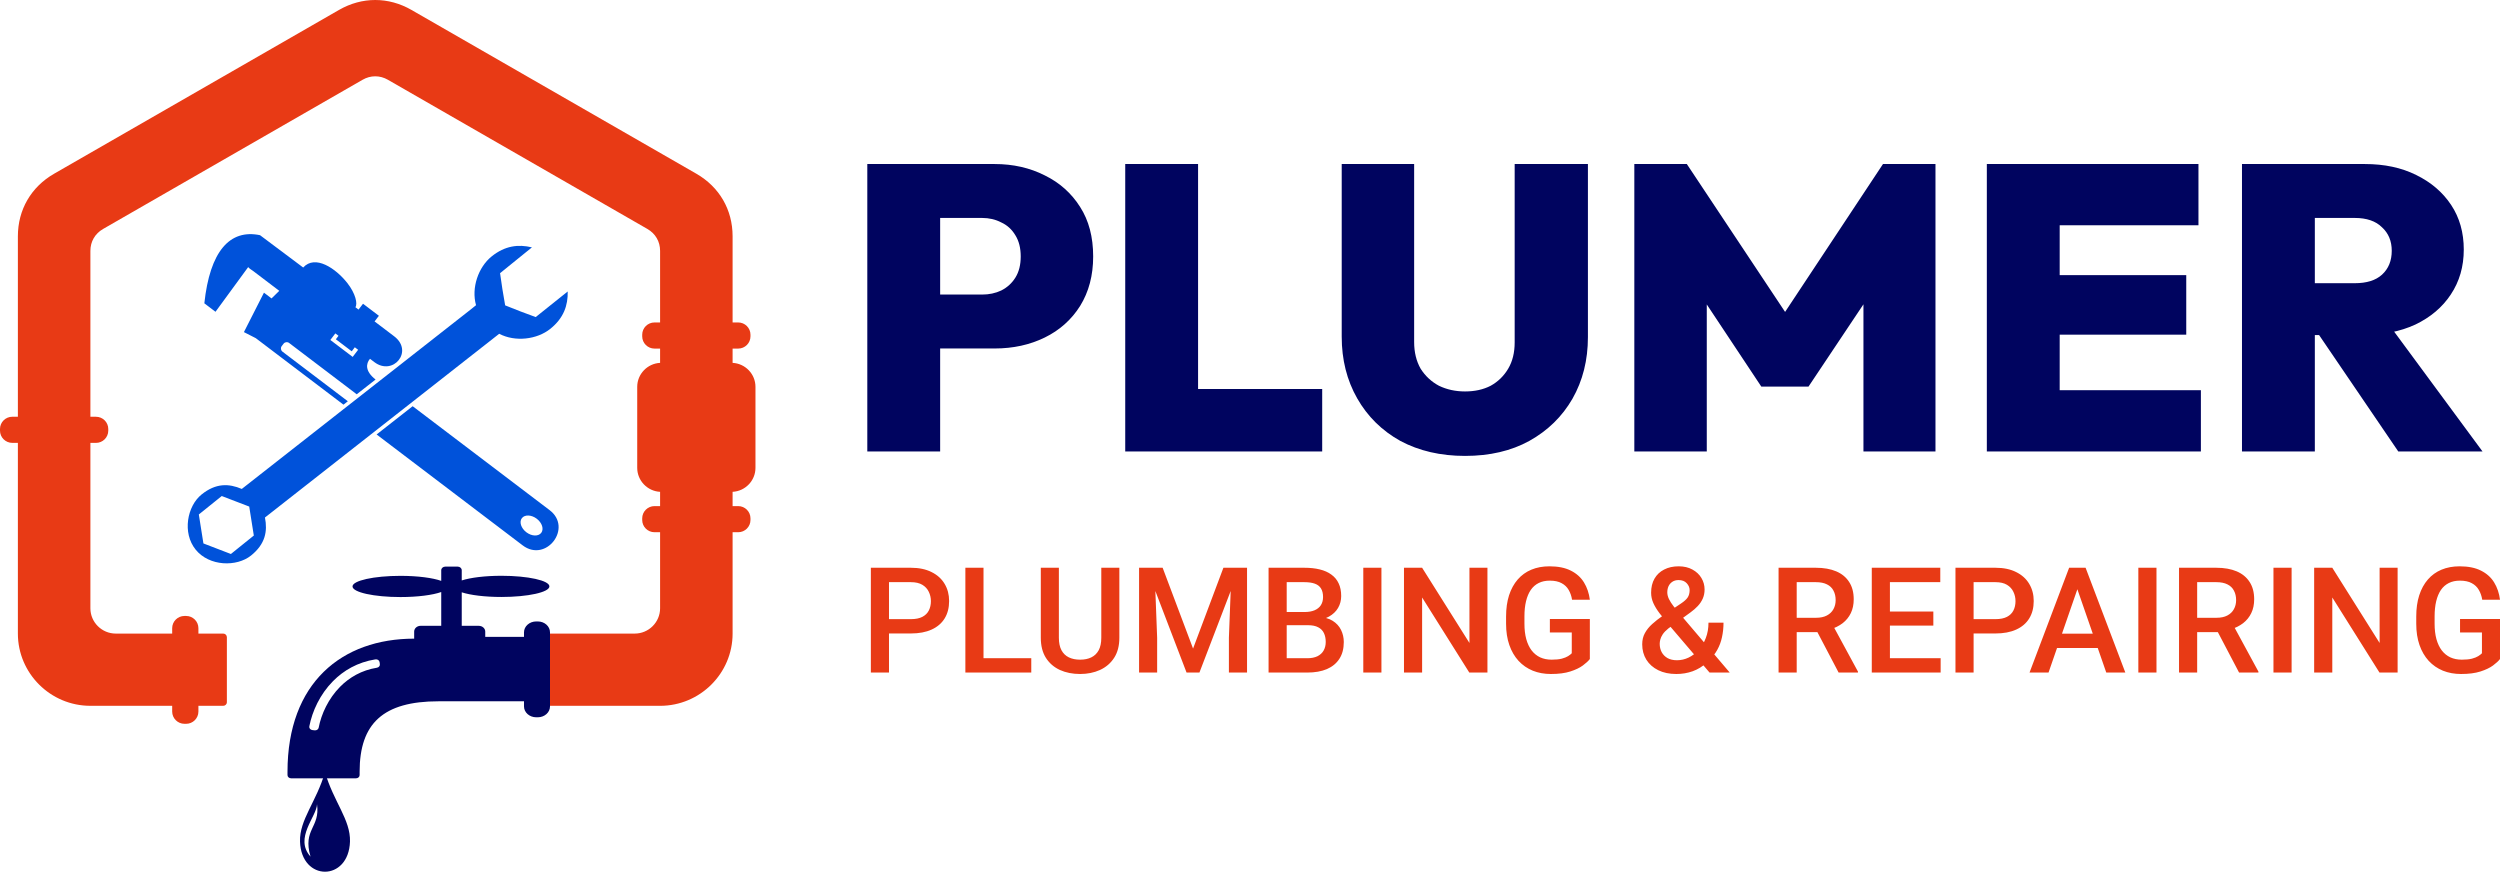
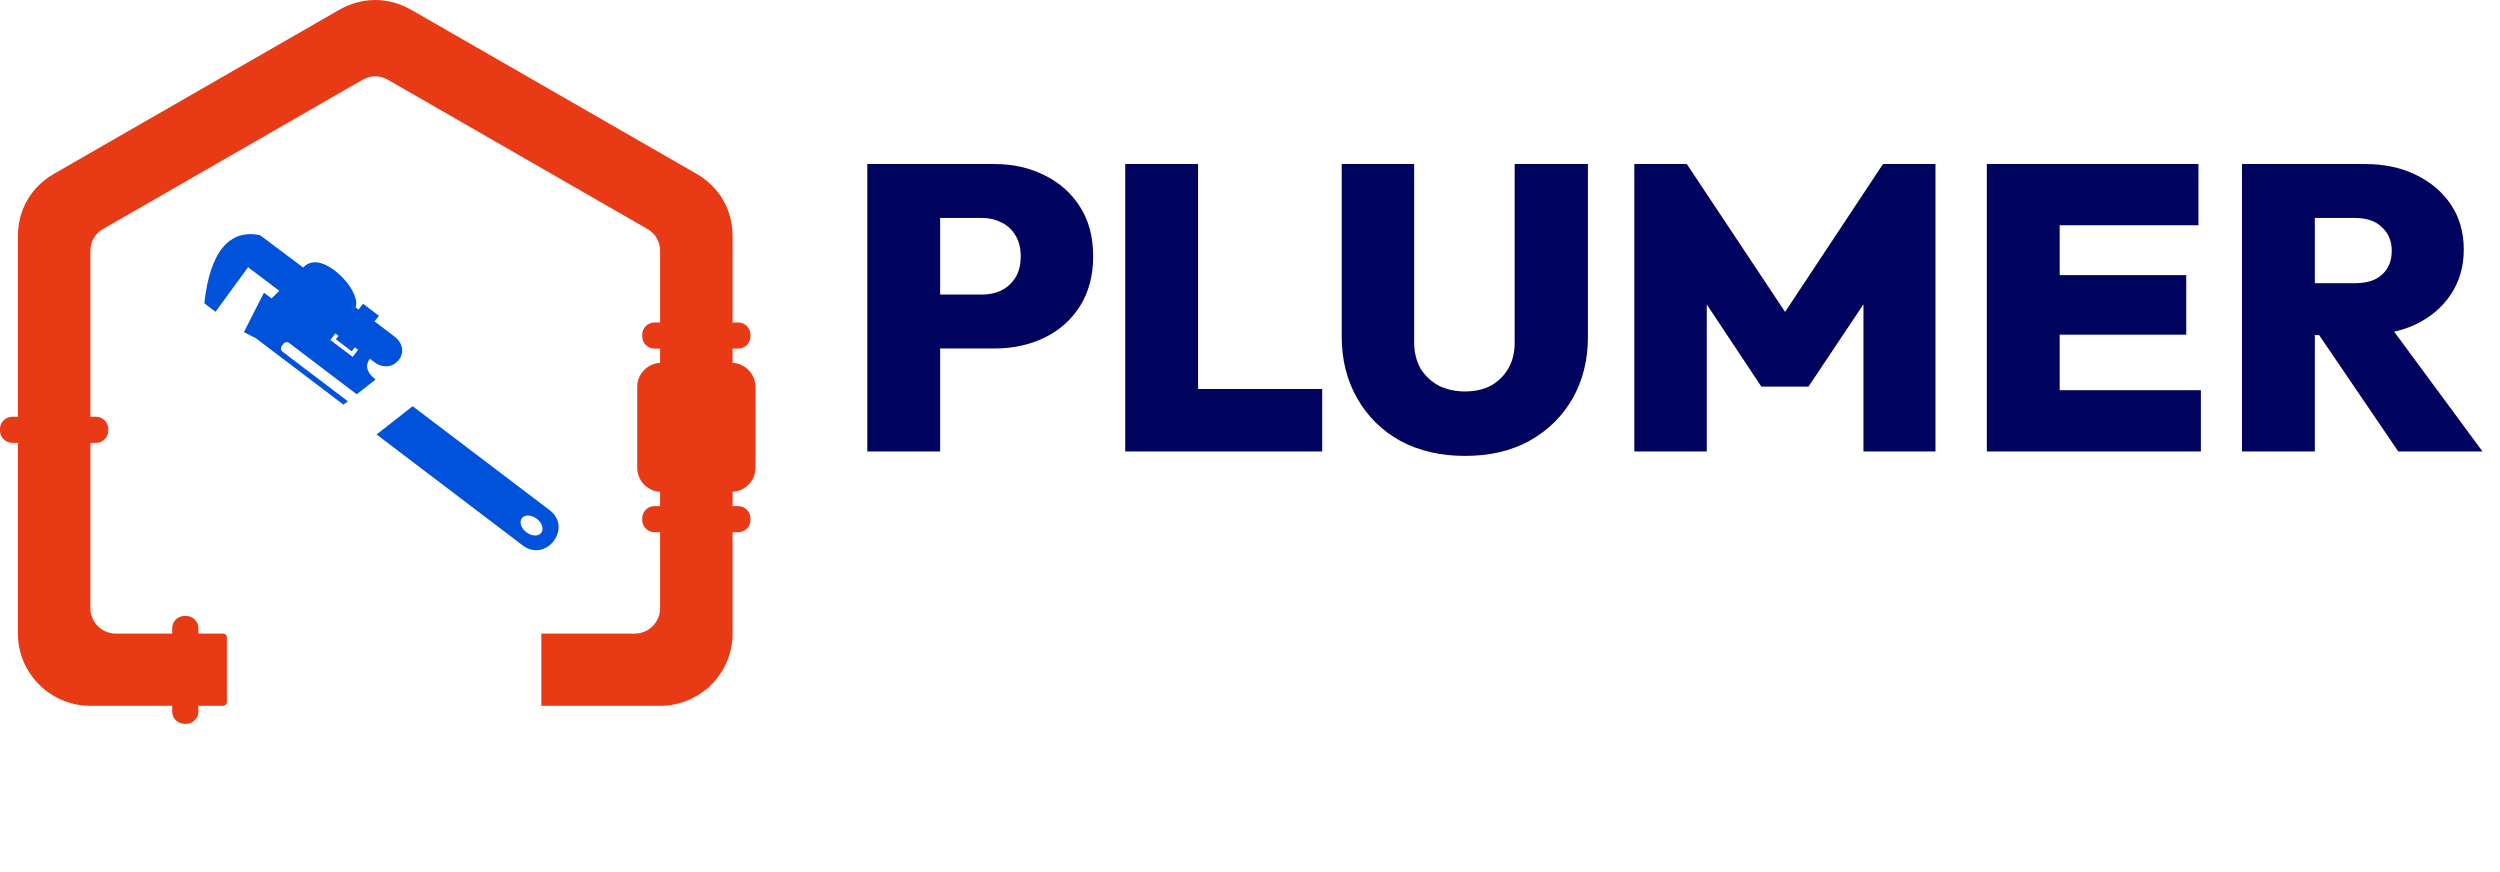
<svg xmlns="http://www.w3.org/2000/svg" width="304" height="106" viewBox="0 0 304 106" fill="none">
  <g clip-path="url(#clip0_29_445)">
    <path d="M112.491 42.375V35.819H119.419C120.277 35.819 121.052 35.654 121.745 35.326C122.47 34.964 123.048 34.438 123.477 33.748C123.905 33.058 124.12 32.204 124.12 31.185C124.12 30.166 123.905 29.312 123.477 28.622C123.048 27.899 122.47 27.373 121.745 27.044C121.052 26.683 120.277 26.502 119.419 26.502H112.491V19.946H120.953C123.197 19.946 125.226 20.406 127.04 21.326C128.854 22.214 130.289 23.495 131.345 25.171C132.401 26.814 132.929 28.819 132.929 31.185C132.929 33.486 132.401 35.49 131.345 37.199C130.289 38.875 128.854 40.157 127.04 41.044C125.226 41.931 123.197 42.375 120.953 42.375H112.491ZM105.464 54.895V19.946H114.322V54.895H105.464ZM136.828 54.895V19.946H145.686V54.895H136.828ZM143.855 54.895V47.304H160.779V54.895H143.855ZM178.147 55.438C175.178 55.438 172.555 54.83 170.279 53.614C168.036 52.365 166.288 50.64 165.034 48.438C163.78 46.236 163.152 43.739 163.152 40.945V19.946H171.96V41.586C171.96 42.835 172.225 43.919 172.752 44.84C173.315 45.727 174.056 46.417 174.979 46.91C175.937 47.37 176.993 47.6 178.147 47.6C179.334 47.6 180.374 47.37 181.264 46.91C182.155 46.417 182.865 45.727 183.392 44.84C183.921 43.952 184.184 42.884 184.184 41.635V19.946H193.091V40.995C193.091 43.788 192.465 46.285 191.211 48.487C189.959 50.656 188.209 52.365 185.966 53.614C183.756 54.83 181.15 55.438 178.147 55.438ZM198.734 54.895V19.946H205.118L218.579 40.206H215.56L228.971 19.946H235.354V54.895H226.595V34.537L227.98 34.931L219.915 47.008H214.174L206.157 34.931L207.544 34.537V54.895H198.734ZM241.599 54.895V19.946H250.458V54.895H241.599ZM248.626 54.895V47.452H267.629V54.895H248.626ZM248.626 40.699V33.453H265.848V40.699H248.626ZM248.626 27.39V19.946H267.333V27.39H248.626ZM279.652 40.748V34.438H286.333C287.784 34.438 288.889 34.093 289.648 33.403C290.44 32.68 290.837 31.711 290.837 30.495C290.837 29.312 290.44 28.359 289.648 27.636C288.889 26.88 287.784 26.502 286.333 26.502H279.652V19.946H287.57C289.946 19.946 292.024 20.39 293.805 21.277C295.62 22.164 297.038 23.38 298.061 24.925C299.084 26.469 299.595 28.277 299.595 30.347C299.595 32.417 299.067 34.241 298.012 35.819C296.99 37.363 295.555 38.579 293.706 39.467C291.858 40.321 289.698 40.748 287.223 40.748H279.652ZM272.625 54.895V19.946H281.484V54.895H272.625ZM291.628 54.895L281.434 39.91L289.402 37.988L301.872 54.895H291.628Z" fill="#00045F" />
-     <path d="M110.755 77.03H107.425V75.288H110.755C111.335 75.288 111.804 75.195 112.161 75.008C112.518 74.822 112.779 74.565 112.944 74.238C113.113 73.906 113.198 73.526 113.198 73.1C113.198 72.698 113.113 72.321 112.944 71.971C112.779 71.615 112.518 71.329 112.161 71.114C111.804 70.898 111.335 70.79 110.755 70.79H108.102V81.783H105.896V69.039H110.755C111.745 69.039 112.586 69.214 113.278 69.564C113.975 69.909 114.505 70.387 114.868 71C115.231 71.607 115.412 72.301 115.412 73.083C115.412 73.906 115.231 74.612 114.868 75.201C114.505 75.79 113.975 76.243 113.278 76.558C112.586 76.873 111.745 77.03 110.755 77.03ZM125.403 80.041V81.783H118.98V80.041H125.403ZM119.595 69.039V81.783H117.389V69.039H119.595ZM133.917 69.039H136.113V77.555C136.113 78.524 135.903 79.335 135.481 79.989C135.059 80.642 134.486 81.135 133.759 81.468C133.038 81.794 132.233 81.958 131.342 81.958C130.423 81.958 129.602 81.794 128.883 81.468C128.162 81.135 127.594 80.642 127.178 79.989C126.768 79.335 126.562 78.524 126.562 77.555V69.039H128.759V77.555C128.759 78.168 128.865 78.673 129.076 79.07C129.286 79.46 129.586 79.749 129.971 79.936C130.358 80.123 130.815 80.216 131.342 80.216C131.87 80.216 132.324 80.123 132.704 79.936C133.091 79.749 133.39 79.46 133.601 79.07C133.812 78.673 133.917 78.168 133.917 77.555V69.039ZM139.409 69.039H141.377L145.076 78.868L148.766 69.039H150.734L145.85 81.783H144.285L139.409 69.039ZM138.512 69.039H140.384L140.709 77.547V81.783H138.512V69.039ZM149.759 69.039H151.64V81.783H149.434V77.547L149.759 69.039ZM159.056 76.024H155.796L155.779 74.422H158.625C159.105 74.422 159.512 74.352 159.847 74.212C160.186 74.066 160.444 73.859 160.619 73.591C160.795 73.316 160.883 72.987 160.883 72.602C160.883 72.175 160.801 71.828 160.637 71.56C160.473 71.291 160.221 71.096 159.882 70.974C159.547 70.851 159.12 70.79 158.599 70.79H156.463V81.783H154.258V69.039H158.599C159.302 69.039 159.929 69.106 160.479 69.241C161.035 69.375 161.508 69.585 161.894 69.871C162.286 70.151 162.581 70.507 162.78 70.939C162.987 71.37 163.089 71.884 163.089 72.479C163.089 73.004 162.963 73.486 162.71 73.923C162.459 74.355 162.087 74.708 161.595 74.982C161.102 75.256 160.491 75.42 159.758 75.472L159.056 76.024ZM158.959 81.783H155.101L156.094 80.041H158.959C159.457 80.041 159.872 79.959 160.207 79.796C160.54 79.627 160.791 79.396 160.953 79.105C161.123 78.807 161.209 78.46 161.209 78.063C161.209 77.649 161.136 77.29 160.99 76.986C160.842 76.677 160.611 76.441 160.293 76.277C159.977 76.108 159.565 76.024 159.056 76.024H156.579L156.595 74.422H159.821L160.321 75.026C161.025 75.049 161.601 75.204 162.052 75.49C162.508 75.776 162.849 76.146 163.071 76.601C163.294 77.056 163.405 77.547 163.405 78.072C163.405 78.883 163.226 79.562 162.868 80.111C162.517 80.659 162.01 81.077 161.348 81.363C160.687 81.643 159.891 81.783 158.959 81.783ZM167.982 69.039V81.783H165.776V69.039H167.982ZM180.873 69.039V81.783H178.667L172.929 72.654V81.783H170.724V69.039H172.929L178.685 78.186V69.039H180.873ZM193.325 75.271V80.137C193.142 80.377 192.858 80.639 192.472 80.925C192.09 81.205 191.584 81.447 190.95 81.651C190.318 81.856 189.531 81.958 188.588 81.958C187.784 81.958 187.049 81.824 186.383 81.555C185.714 81.281 185.138 80.881 184.651 80.356C184.171 79.831 183.799 79.192 183.536 78.439C183.271 77.681 183.139 76.817 183.139 75.849V74.965C183.139 74.002 183.261 73.144 183.499 72.391C183.746 71.633 184.098 70.991 184.554 70.466C185.012 69.941 185.562 69.544 186.206 69.275C186.857 69.001 187.591 68.864 188.412 68.864C189.461 68.864 190.327 69.039 191.013 69.389C191.704 69.734 192.236 70.212 192.612 70.825C192.987 71.437 193.224 72.138 193.325 72.925H191.162C191.092 72.482 190.953 72.085 190.75 71.735C190.549 71.385 190.262 71.111 189.888 70.912C189.519 70.708 189.038 70.606 188.447 70.606C187.938 70.606 187.489 70.702 187.102 70.895C186.716 71.087 186.393 71.37 186.137 71.744C185.884 72.117 185.694 72.572 185.565 73.109C185.436 73.646 185.372 74.259 185.372 74.947V75.849C185.372 76.549 185.445 77.17 185.592 77.713C185.743 78.256 185.96 78.714 186.241 79.087C186.529 79.46 186.877 79.743 187.287 79.936C187.698 80.123 188.16 80.216 188.675 80.216C189.18 80.216 189.591 80.175 189.914 80.094C190.236 80.006 190.491 79.904 190.678 79.787C190.871 79.665 191.022 79.548 191.127 79.437V76.907H188.464V75.271H193.325ZM202.224 74.851L204.43 73.372C204.799 73.126 205.062 72.887 205.22 72.654C205.378 72.415 205.459 72.117 205.459 71.761C205.459 71.458 205.342 71.178 205.106 70.921C204.872 70.664 204.542 70.536 204.114 70.536C203.816 70.536 203.563 70.606 203.357 70.746C203.153 70.88 202.998 71.061 202.891 71.289C202.793 71.51 202.743 71.758 202.743 72.033C202.743 72.295 202.811 72.566 202.945 72.847C203.08 73.121 203.264 73.409 203.499 73.713C203.734 74.011 203.997 74.332 204.29 74.676L210.335 81.783H207.883L202.945 75.997C202.518 75.484 202.139 75.014 201.812 74.588C201.484 74.156 201.229 73.739 201.048 73.337C200.865 72.928 200.776 72.508 200.776 72.076C200.776 71.411 200.912 70.839 201.188 70.361C201.463 69.882 201.852 69.515 202.356 69.258C202.86 68.995 203.448 68.864 204.123 68.864C204.772 68.864 205.333 68.995 205.801 69.258C206.275 69.515 206.638 69.856 206.891 70.282C207.147 70.708 207.277 71.175 207.277 71.683C207.277 72.085 207.204 72.453 207.058 72.785C206.91 73.118 206.708 73.421 206.45 73.695C206.193 73.97 205.895 74.229 205.555 74.475L202.875 76.418C202.565 76.668 202.332 76.911 202.18 77.144C202.034 77.371 201.937 77.582 201.891 77.774C201.843 77.967 201.82 78.136 201.82 78.282C201.82 78.655 201.899 78.994 202.057 79.297C202.221 79.6 202.458 79.843 202.768 80.023C203.085 80.198 203.469 80.286 203.919 80.286C204.407 80.286 204.878 80.178 205.334 79.962C205.792 79.741 206.202 79.428 206.565 79.026C206.929 78.623 207.214 78.142 207.426 77.582C207.643 77.021 207.751 76.4 207.751 75.717H209.579C209.579 76.336 209.517 76.922 209.394 77.477C209.277 78.031 209.087 78.544 208.823 79.017C208.566 79.49 208.227 79.913 207.804 80.286C207.763 80.327 207.716 80.379 207.664 80.444C207.617 80.502 207.569 80.552 207.523 80.592C207.02 81.053 206.453 81.397 205.827 81.625C205.206 81.847 204.544 81.958 203.841 81.958C202.992 81.958 202.256 81.803 201.636 81.494C201.014 81.185 200.534 80.759 200.195 80.216C199.861 79.673 199.693 79.052 199.693 78.352C199.693 77.833 199.801 77.377 200.019 76.986C200.235 76.59 200.531 76.222 200.906 75.884C201.286 75.539 201.727 75.195 202.224 74.851ZM216.274 69.039H220.799C221.771 69.039 222.601 69.185 223.285 69.477C223.972 69.769 224.495 70.201 224.859 70.772C225.228 71.338 225.412 72.038 225.412 72.873C225.412 73.509 225.295 74.069 225.061 74.553C224.827 75.037 224.495 75.446 224.068 75.779C223.639 76.105 223.13 76.359 222.539 76.54L221.87 76.864H217.803L217.786 75.122H220.835C221.361 75.122 221.8 75.029 222.151 74.842C222.504 74.655 222.767 74.401 222.943 74.081C223.124 73.754 223.215 73.386 223.215 72.978C223.215 72.534 223.129 72.149 222.951 71.823C222.782 71.49 222.519 71.236 222.161 71.061C221.805 70.88 221.35 70.79 220.799 70.79H218.479V81.783H216.274V69.039ZM223.576 81.783L220.571 76.059L222.883 76.05L225.93 81.669V81.783H223.576ZM235.982 80.041V81.783H229.191V80.041H235.982ZM229.814 69.039V81.783H227.608V69.039H229.814ZM235.094 74.361V76.076H229.191V74.361H235.094ZM235.938 69.039V70.79H229.191V69.039H235.938ZM242.643 77.03H239.312V75.288H242.643C243.223 75.288 243.691 75.195 244.049 75.008C244.406 74.822 244.667 74.565 244.831 74.238C245.002 73.906 245.085 73.526 245.085 73.1C245.085 72.698 245.002 72.321 244.831 71.971C244.667 71.615 244.406 71.329 244.049 71.114C243.691 70.898 243.223 70.79 242.643 70.79H239.99V81.783H237.785V69.039H242.643C243.632 69.039 244.474 69.214 245.164 69.564C245.862 69.909 246.392 70.387 246.754 71C247.117 71.607 247.3 72.301 247.3 73.083C247.3 73.906 247.117 74.612 246.754 75.201C246.392 75.79 245.862 76.243 245.164 76.558C244.474 76.873 243.632 77.03 242.643 77.03ZM252.924 70.737L249.101 81.783H246.791L251.606 69.039H253.08L252.924 70.737ZM256.122 81.783L252.29 70.737L252.124 69.039H253.608L258.441 81.783H256.122ZM255.936 77.056V78.798H248.978V77.056H255.936ZM262.228 69.039V81.783H260.022V69.039H262.228ZM264.97 69.039H269.495C270.468 69.039 271.296 69.185 271.982 69.477C272.667 69.769 273.191 70.201 273.555 70.772C273.924 71.338 274.108 72.038 274.108 72.873C274.108 73.509 273.991 74.069 273.755 74.553C273.521 75.037 273.191 75.446 272.763 75.779C272.336 76.105 271.827 76.359 271.234 76.54L270.566 76.864H266.499L266.482 75.122H269.53C270.057 75.122 270.497 75.029 270.848 74.842C271.2 74.655 271.463 74.401 271.638 74.081C271.82 73.754 271.912 73.386 271.912 72.978C271.912 72.534 271.823 72.149 271.647 71.823C271.477 71.49 271.214 71.236 270.857 71.061C270.5 70.88 270.045 70.79 269.495 70.79H267.175V81.783H264.97V69.039ZM272.272 81.783L269.267 76.059L271.577 76.05L274.626 81.669V81.783H272.272ZM278.659 69.039V81.783H276.453V69.039H278.659ZM291.55 69.039V81.783H289.345L283.607 72.654V81.783H281.401V69.039H283.607L289.361 78.186V69.039H291.55ZM304 75.271V80.137C303.818 80.377 303.534 80.639 303.148 80.925C302.768 81.205 302.26 81.447 301.628 81.651C300.995 81.856 300.206 81.958 299.264 81.958C298.462 81.958 297.726 81.824 297.059 81.555C296.39 81.281 295.814 80.881 295.327 80.356C294.847 79.831 294.475 79.192 294.212 78.439C293.947 77.681 293.816 76.817 293.816 75.849V74.965C293.816 74.002 293.936 73.144 294.177 72.391C294.423 71.633 294.774 70.991 295.231 70.466C295.688 69.941 296.239 69.544 296.882 69.275C297.533 69.001 298.268 68.864 299.088 68.864C300.137 68.864 301.004 69.039 301.688 69.389C302.38 69.734 302.914 70.212 303.288 70.825C303.663 71.437 303.9 72.138 304 72.925H301.839C301.768 72.482 301.631 72.085 301.425 71.735C301.226 71.385 300.939 71.111 300.564 70.912C300.196 70.708 299.715 70.606 299.123 70.606C298.613 70.606 298.165 70.702 297.779 70.895C297.393 71.087 297.069 71.37 296.812 71.744C296.56 72.117 296.37 72.572 296.241 73.109C296.113 73.646 296.048 74.259 296.048 74.947V75.849C296.048 76.549 296.122 77.17 296.268 77.713C296.42 78.256 296.636 78.714 296.917 79.087C297.204 79.46 297.553 79.743 297.964 79.936C298.373 80.123 298.837 80.216 299.352 80.216C299.855 80.216 300.269 80.175 300.591 80.094C300.913 80.006 301.169 79.904 301.354 79.787C301.549 79.665 301.698 79.548 301.804 79.437V76.907H299.141V75.271H304Z" fill="#E83A15" />
    <path fill-rule="evenodd" clip-rule="evenodd" d="M6.584 21.123L41.221 1.209C44.024 -0.403 47.233 -0.403 50.037 1.209L84.674 21.123C87.479 22.735 89.084 25.504 89.084 28.73V39.211H89.135H89.766C90.587 39.211 91.258 39.881 91.258 40.697V40.902C91.258 41.72 90.586 42.388 89.766 42.388H89.449H89.134H89.084V44.125C90.628 44.203 91.865 45.483 91.865 47.039V56.891C91.865 58.447 90.626 59.728 89.084 59.806V61.542H89.135H89.766C90.587 61.542 91.258 62.212 91.258 63.029V63.233C91.258 64.05 90.586 64.719 89.766 64.719H89.449H89.134H89.084V77.044C89.084 81.883 85.123 85.828 80.266 85.828H65.826V77.046L77.181 77.044C78.881 77.044 80.267 75.663 80.267 73.97V64.719H79.585C78.765 64.719 78.093 64.05 78.093 63.233V63.029C78.093 62.212 78.765 61.542 79.585 61.542H80.267V59.806C78.725 59.728 77.486 58.447 77.486 56.891V47.039C77.486 45.483 78.725 44.204 80.267 44.125V42.388H79.585C78.765 42.388 78.093 41.72 78.093 40.902V40.697C78.093 39.881 78.765 39.211 79.585 39.211H80.267V30.504C80.267 29.374 79.705 28.405 78.723 27.841C68.206 21.795 57.688 15.748 47.172 9.702C46.191 9.138 45.067 9.138 44.087 9.702L12.536 27.842C11.554 28.406 10.992 29.376 10.992 30.505V50.678H11.044H11.674C12.496 50.678 13.166 51.347 13.166 52.164V52.368C13.166 53.186 12.496 53.855 11.674 53.855H11.358H11.043H10.992V73.97C10.992 75.663 12.379 77.044 14.079 77.044H20.937V77.015V76.387C20.937 75.569 21.61 74.901 22.43 74.901H22.635C23.456 74.901 24.127 75.569 24.127 76.387V76.703V77.016V77.044H27.148C27.39 77.044 27.588 77.242 27.588 77.483V85.388C27.588 85.629 27.39 85.827 27.148 85.827H24.127V86.528C24.127 87.345 23.455 88.015 22.635 88.015H22.43C21.61 88.015 20.937 87.345 20.937 86.528V85.827H10.992C6.136 85.827 2.174 81.881 2.174 77.043V53.853H1.492C0.672 53.853 0 53.185 0 52.367V52.163C0 51.346 0.672 50.676 1.492 50.676H2.174V28.73C2.174 25.504 3.779 22.735 6.584 21.123Z" fill="#E83A15" />
-     <path fill-rule="evenodd" clip-rule="evenodd" d="M37.613 88.323C37.968 86.487 38.91 84.431 40.487 82.835C41.775 81.528 43.487 80.523 45.648 80.179C45.769 80.159 45.883 80.184 45.983 80.248C46.083 80.315 46.142 80.405 46.157 80.515L46.192 80.76C46.221 80.967 46.065 81.157 45.837 81.194C43.968 81.496 42.48 82.374 41.352 83.516C39.926 84.961 39.071 86.824 38.749 88.489C38.709 88.695 38.495 88.835 38.263 88.81L37.986 88.777C37.864 88.763 37.765 88.711 37.69 88.622C37.618 88.532 37.592 88.432 37.613 88.323ZM54.147 68.9H55.655C55.926 68.9 56.148 69.097 56.148 69.341V70.582C57.196 70.24 58.968 70.015 60.977 70.015C64.197 70.015 66.807 70.591 66.807 71.304C66.807 72.015 64.197 72.592 60.977 72.592C58.968 72.592 57.196 72.368 56.148 72.025V76.1H58.222C58.653 76.1 59.006 76.413 59.006 76.799V77.447H63.718V76.889C63.718 76.162 64.385 75.568 65.198 75.568H65.401C66.215 75.568 66.88 76.162 66.88 76.889V77.169V77.448V85.279V85.901C66.88 86.627 66.215 87.222 65.401 87.222H65.198C64.385 87.222 63.718 86.627 63.718 85.901V85.277H53.321C46.6 85.277 43.73 87.97 43.73 93.843V94.253C43.73 94.468 43.534 94.643 43.293 94.643H35.397C35.156 94.643 34.96 94.468 34.96 94.253V93.843C34.96 83.012 41.586 77.66 50.363 77.66V76.797C50.363 76.412 50.715 76.099 51.147 76.099H53.654V71.99C52.627 72.357 50.79 72.602 48.696 72.602C45.476 72.602 42.866 72.025 42.866 71.312C42.866 70.601 45.476 70.023 48.696 70.023C50.791 70.023 52.627 70.268 53.654 70.635V69.338C53.653 69.097 53.874 68.9 54.147 68.9Z" fill="#00045F" />
-     <path fill-rule="evenodd" clip-rule="evenodd" d="M37.76 104.166C35.735 101.904 38.514 99.304 38.551 97.792C38.95 100.675 36.778 100.815 37.76 104.166ZM36.483 102.338C36.398 99.674 38.497 97.467 39.52 93.886C40.544 97.467 42.642 99.674 42.558 102.338C42.402 107.221 36.638 107.221 36.483 102.338Z" fill="#00045F" />
    <path fill-rule="evenodd" clip-rule="evenodd" d="M40.214 41.282L40.779 40.542L41.162 40.832L40.84 41.255L42.77 42.719L43.145 42.229L43.548 42.534L42.886 43.4L40.17 41.34L40.214 41.282ZM63.46 63.008C63.112 63.462 63.358 64.232 64.007 64.725C64.657 65.218 65.466 65.25 65.814 64.794C66.163 64.34 65.918 63.571 65.268 63.077C64.618 62.584 63.809 62.554 63.46 63.008ZM45.671 46.149C44.378 45.147 44.485 44.222 44.989 43.629L45.524 44.035C47.792 45.756 50.337 42.72 47.928 40.892L45.548 39.086L46.074 38.399L44.143 36.934L43.598 37.647L43.216 37.357C43.503 36.961 43.252 35.708 42.233 34.414C40.833 32.638 38.322 30.925 36.868 32.531C34.59 30.801 33.748 30.215 31.62 28.599C27.931 27.827 25.521 30.568 24.848 36.883L26.205 37.912L30.179 32.479C30.299 32.65 30.614 32.827 30.79 32.958L33.96 35.366L33.02 36.288L32.097 35.588L29.66 40.384L31.101 41.119L41.767 49.208L42.297 48.793L34.348 42.759C34.139 42.599 34.097 42.298 34.257 42.088L34.483 41.792C34.643 41.584 34.946 41.542 35.155 41.703L43.378 47.945L45.671 46.149ZM63.556 66.316C66.401 68.475 69.679 64.19 66.832 62.032L50.178 49.395L45.795 52.832L63.556 66.316Z" fill="#0052DA" />
-     <path fill-rule="evenodd" clip-rule="evenodd" d="M30.306 61.598L28.635 60.958L26.965 60.317L25.571 61.438L24.178 62.559L24.456 64.321L24.735 66.082L26.407 66.724L28.077 67.366L29.471 66.243L30.864 65.122L30.585 63.361L30.306 61.598ZM64.683 30.08C63.026 29.684 61.409 29.873 59.785 31.18C58.162 32.487 57.292 35.002 57.886 37.112L57.594 37.347L57.157 37.698L29.401 59.455C27.824 58.783 26.25 58.729 24.51 60.131C22.768 61.532 22.134 64.789 23.794 66.838C25.457 68.887 28.787 68.952 30.528 67.551C32.27 66.149 32.546 64.606 32.219 62.929L60.703 40.587C62.65 41.608 65.3 41.289 66.923 39.982C68.546 38.675 69.072 37.139 69.032 35.444L65.141 38.556L63.24 37.85L61.427 37.132L61.089 35.139L60.808 33.217L64.683 30.08Z" fill="#0052DA" />
  </g>
  <defs>
    <clipPath id="clip0_29_445">
      <rect width="304" height="106" fill="white" />
    </clipPath>
  </defs>
</svg>